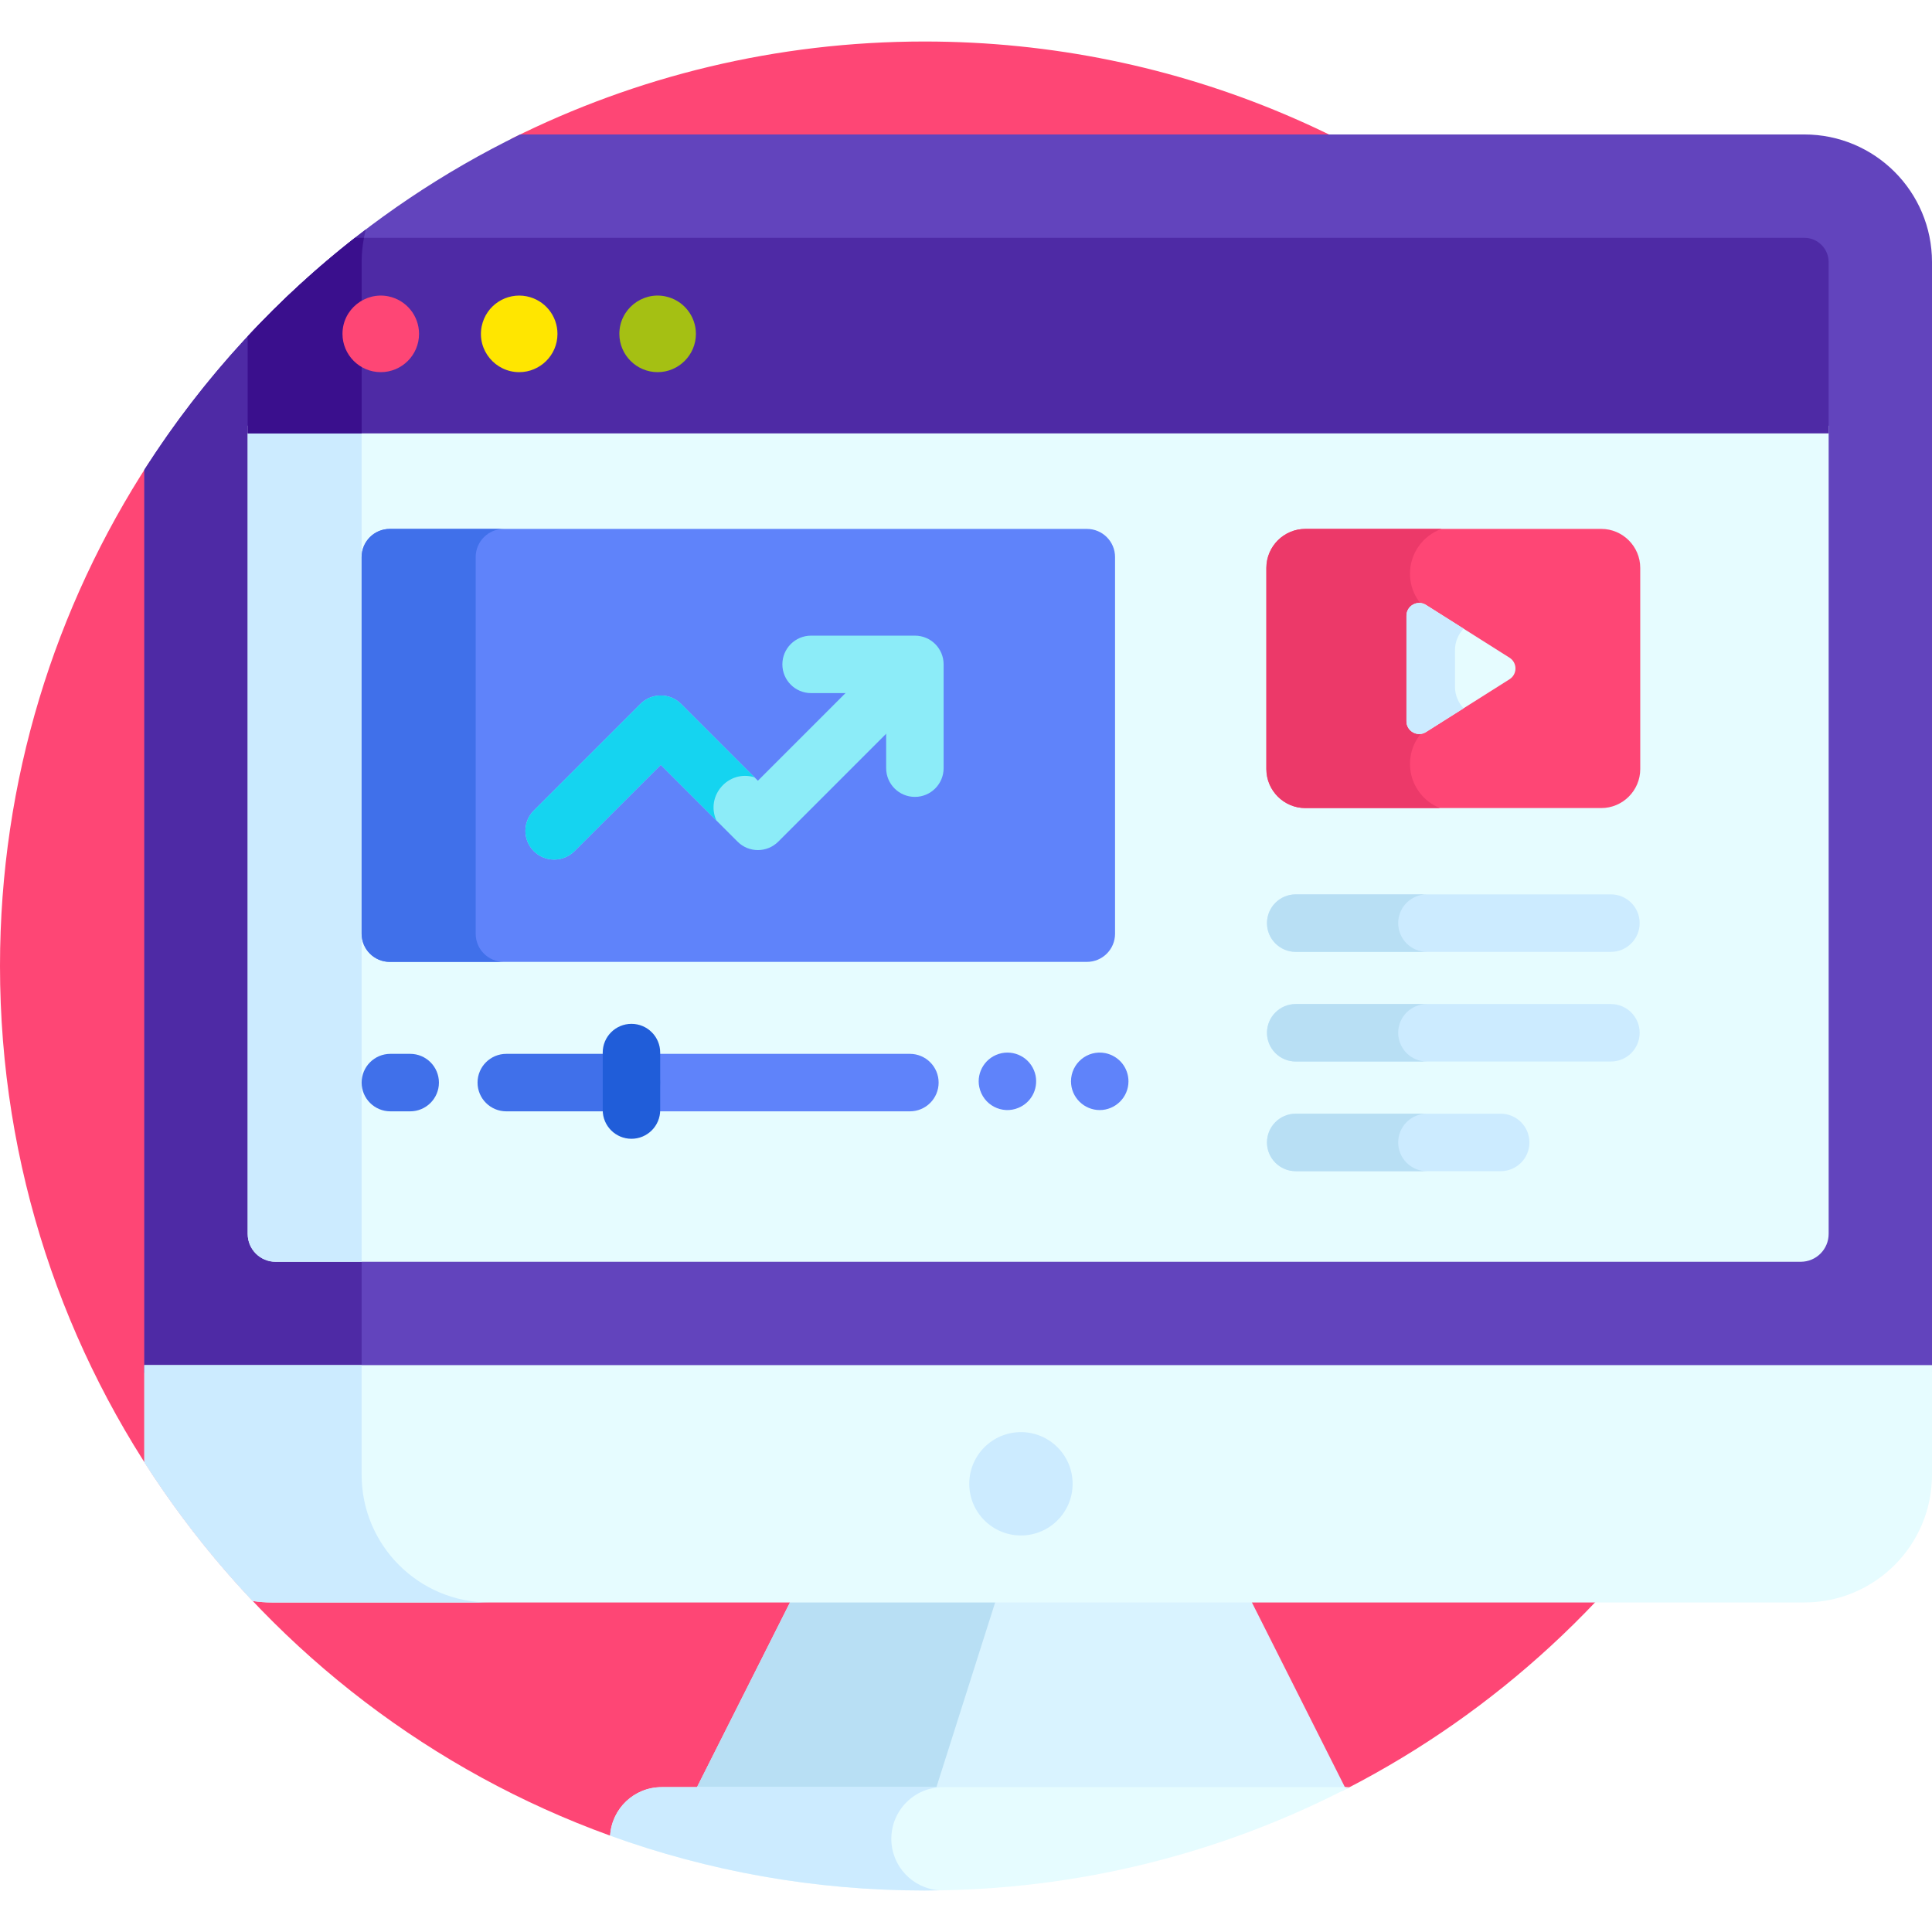
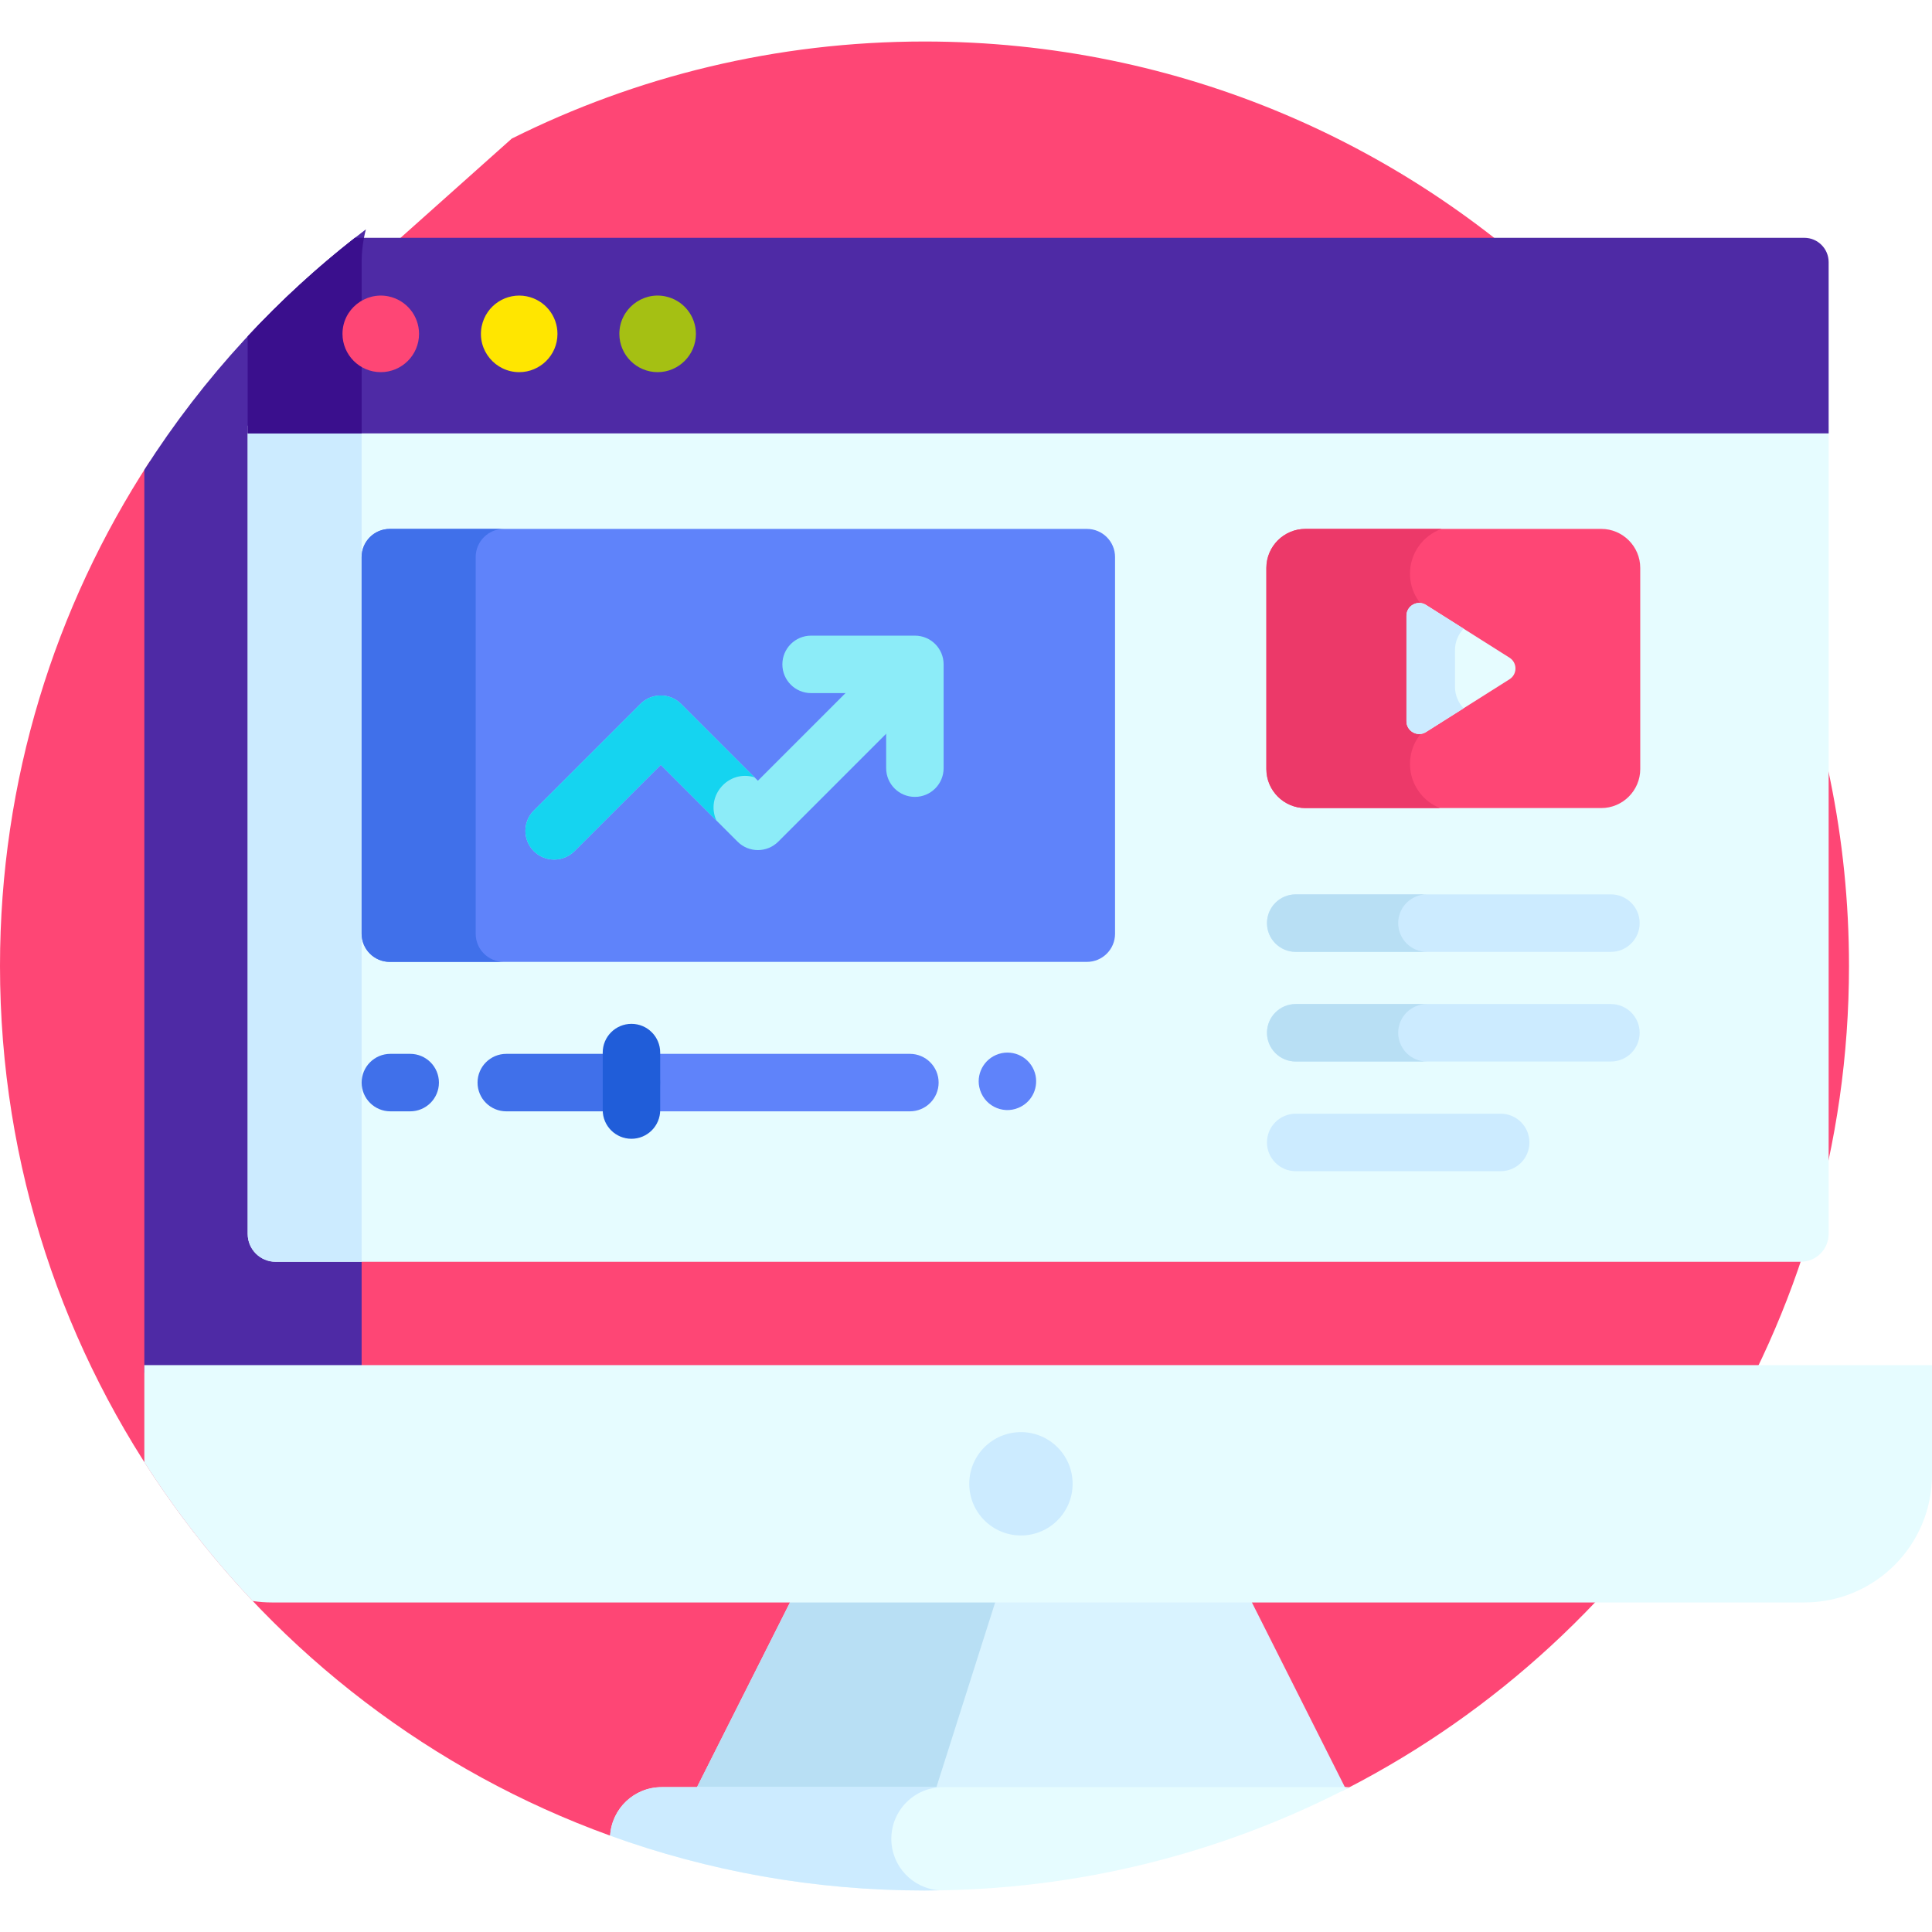
<svg xmlns="http://www.w3.org/2000/svg" height="512pt" viewBox="0 -11 512 512" width="512pt">
  <path d="m245 0c-39.312 0-76.453 9.273-109.379 25.73l-96.012 85.68c-25.043 38.426-39.609 84.305-39.609 133.59 0 106.344 67.723 196.414 161.531 230.406l195.121-12.793s.086.141.242.398c79.039-40.652 133.109-123.016 133.109-218.012 0-135.309-109.691-245-245.004-245zm0 0" fill="#fe4675" />
-   <path d="m478.164 24.633h-340.312c-40.848 19.898-75.34 50.809-99.602 88.883v239.285h473.75v-294.332c0-18.688-15.148-33.836-33.836-33.836zm0 0" fill="#6244bd" />
  <path d="m95.836 58.469c0-3.004.398-5.918 1.133-8.691-23.137 17.574-43.062 39.164-58.719 63.738v239.285h57.586zm0 0" fill="#4e2aa5" />
  <path d="m65.641 101.824v214.164c0 4.082 3.309 7.395 7.395 7.395h404.18c4.086 0 7.395-3.312 7.395-7.395v-214.164zm0 0" fill="#e6fcff" />
  <path d="m95.836 101.824h-30.195v214.164c0 4.082 3.309 7.395 7.395 7.395h22.801zm0 0" fill="#ccebff" />
  <path d="m356.672 463.129-26.125-51.891c-16.461 0-103.402 0-119.973 0l-26.375 52.387h171.48c.328-.164.664-.328.992-.496zm0 0" fill="#d9f3ff" />
  <path d="m210.574 411.238-26.375 52.387h63.641l16.656-52.387c-23.727 0-46.289 0-53.922 0zm0 0" fill="#b8dff4" />
  <path d="m245 490.004c40.621 0 78.926-9.898 112.652-27.391h-182.309c-7.281 0-13.215 5.68-13.652 12.848 26.008 9.406 54.059 14.543 83.309 14.543zm0 0" fill="#e6fcff" />
  <path d="m236.211 476.309c0-7.566 6.129-13.695 13.691-13.695h-74.559c-7.281 0-13.215 5.68-13.652 12.848 26.008 9.406 54.059 14.543 83.312 14.543 1.309 0 2.613-.031 3.918-.051-7.105-.508-12.711-6.414-12.711-13.645zm0 0" fill="#ccebff" />
  <path d="m478.164 52.023h-384.09c-10.152 7.949-19.66 16.68-28.434 26.105v25.723h418.969v-45.383c0-3.559-2.887-6.445-6.445-6.445zm0 0" fill="#4e2aa5" />
  <path d="m95.836 58.469c0-2.207.219-4.359.621-6.445h-2.383c-10.152 7.949-19.66 16.68-28.434 26.105v25.723h30.195zm0 0" fill="#3a0f8d" />
  <path d="m38.25 376.496c8.395 13.172 18.016 25.484 28.699 36.785 1.676.254 3.391.387 5.137.387h406.078c18.688 0 33.836-15.148 33.836-33.836v-29.059h-473.75zm0 0" fill="#e6fcff" />
-   <path d="m95.836 379.836v-29.062h-57.586v25.723c8.395 13.172 18.016 25.484 28.699 36.785 1.676.254 3.391.391 5.137.391h57.586c-18.688-.004-33.836-15.152-33.836-33.836zm0 0" fill="#ccebff" />
  <path d="m284.254 382.223c0 7.562-6.129 13.691-13.695 13.691-7.562 0-13.695-6.129-13.695-13.691 0-7.566 6.133-13.695 13.695-13.695 7.566 0 13.695 6.129 13.695 13.695zm0 0" fill="#ccebff" />
  <path d="m100.906 87.625c-5.641 0-10.145-4.613-10.145-10.145 0-6.488 5.973-11.18 12.133-9.953 4.777.973 8.156 5.133 8.156 9.953 0 5.594-4.543 10.145-10.145 10.145zm0 0" fill="#fe4675" />
  <path d="m137.598 87.625c-6.32 0-11.219-5.797-9.949-12.133 1.168-5.672 6.613-9.035 11.93-7.965 4.848.988 8.156 5.203 8.156 9.953 0 5.688-4.641 10.145-10.137 10.145zm0 0" fill="#ffe600" />
  <path d="m174.281 87.625c-5.586 0-10.145-4.559-10.145-10.145 0-6.473 5.965-11.195 12.121-9.953 4.891.996 8.168 5.254 8.168 9.953 0 5.578-4.559 10.145-10.145 10.145zm0 0" fill="#a5c013" />
  <path d="m259.512 277.047c-.809-3.898 1.645-8.059 5.984-8.957 4.039-.793 8.074 1.738 8.953 5.98.699 3.73-1.293 7.172-4.559 8.52-4.293 1.812-9.359-.68-10.379-5.543zm0 0" fill="#5f83fa" />
-   <path d="m291.438 283.18c-4.102 0-7.613-3.332-7.613-7.617 0-4.746 4.328-8.41 9.105-7.473 3.738.793 6.125 3.98 6.125 7.473 0 4.273-3.508 7.617-7.617 7.617zm0 0" fill="#5f83fa" />
  <path d="m424.355 203.145h-78.426c-5.68 0-10.328-4.645-10.328-10.324v-53.324c0-5.68 4.645-10.328 10.324-10.328l78.426-.004c5.68 0 10.328 4.648 10.328 10.328l.004 53.324c-.004 5.68-4.648 10.328-10.328 10.328zm0 0" fill="#fe4675" />
  <path d="m373.664 191.453c0-4.781 2.66-8.938 6.582-11.074v-28.281c-3.922-2.137-6.582-6.297-6.582-11.078 0-5.465 3.484-10.102 8.344-11.852h-36.082c-5.68 0-10.324 4.648-10.324 10.328v53.324c0 5.68 4.648 10.324 10.328 10.324h35.641c-4.633-1.863-7.906-6.391-7.906-11.691zm0 0" fill="#ec3969" />
  <path d="m400.039 163.297-22.129-13.984c-2.25-1.422-5.184.195-5.184 2.859v27.969c0 2.66 2.934 4.277 5.184 2.855l22.129-13.984c2.102-1.328 2.102-4.387 0-5.715zm0 0" fill="#e6fcff" />
  <path d="m385.586 170.953-.004-9.594c0-2.305.895-4.285 2.281-5.754l-9.953-6.289c-2.25-1.422-5.184.195-5.184 2.855v27.969c0 2.664 2.934 4.281 5.184 2.855l9.953-6.285c-1.387-1.473-2.277-3.453-2.277-5.758zm0 0" fill="#ccebff" />
  <path d="m426.91 270.312h-83.531c-4.207 0-7.617-3.41-7.617-7.617 0-4.203 3.41-7.613 7.617-7.613h83.531c4.207 0 7.617 3.41 7.617 7.613 0 4.207-3.41 7.617-7.617 7.617zm0 0" fill="#ccebff" />
  <path d="m241.133 283.516h-73.785c-4.207 0-7.617-3.41-7.617-7.617 0-4.207 3.41-7.617 7.617-7.617h73.785c4.203 0 7.613 3.41 7.613 7.617 0 4.207-3.41 7.617-7.613 7.617zm0 0" fill="#5f83fa" />
  <path d="m167.348 283.516h-33.176c-4.207 0-7.617-3.41-7.617-7.617 0-4.207 3.41-7.617 7.617-7.617h33.176c4.207 0 7.613 3.41 7.613 7.617 0 4.207-3.406 7.617-7.613 7.617zm0 0" fill="#4070ea" />
  <path d="m116.32 275.898c0-4.207-3.41-7.617-7.617-7.617h-5.25c-4.207 0-7.617 3.41-7.617 7.617 0 4.207 3.41 7.617 7.617 7.617h5.25c4.207 0 7.617-3.41 7.617-7.617zm0 0" fill="#4070ea" />
  <path d="m426.91 241.254h-83.531c-4.207 0-7.617-3.41-7.617-7.617s3.41-7.617 7.617-7.617h83.531c4.207 0 7.617 3.41 7.617 7.617s-3.41 7.617-7.617 7.617zm0 0" fill="#ccebff" />
  <path d="m397.695 299.375h-54.316c-4.207 0-7.617-3.41-7.617-7.617 0-4.207 3.41-7.617 7.617-7.617h54.316c4.207 0 7.617 3.41 7.617 7.617 0 4.207-3.41 7.617-7.617 7.617zm0 0" fill="#ccebff" />
  <g fill="#b8dff4">
    <path d="m370.535 262.695c0-4.203 3.41-7.613 7.617-7.613h-34.773c-4.207 0-7.617 3.41-7.617 7.613 0 4.207 3.41 7.617 7.617 7.617h34.773c-4.207 0-7.617-3.41-7.617-7.617zm0 0" />
    <path d="m370.535 233.637c0-4.207 3.41-7.617 7.617-7.617h-34.773c-4.207 0-7.617 3.41-7.617 7.617s3.41 7.617 7.617 7.617h34.773c-4.207 0-7.617-3.41-7.617-7.617zm0 0" />
-     <path d="m370.535 291.758c0-4.207 3.41-7.617 7.617-7.617h-34.773c-4.207 0-7.617 3.41-7.617 7.617 0 4.207 3.41 7.617 7.617 7.617h34.773c-4.207 0-7.617-3.41-7.617-7.617zm0 0" />
  </g>
  <path d="m288.039 129.168h-184.742c-4.121 0-7.461 3.34-7.461 7.461v99.82c0 4.121 3.34 7.461 7.461 7.461h184.742c4.121 0 7.461-3.34 7.461-7.461v-99.82c.004-4.121-3.34-7.461-7.461-7.461zm0 0" fill="#5f83fa" />
  <path d="m126.062 236.449v-99.82c0-4.121 3.34-7.461 7.461-7.461h-30.227c-4.121 0-7.461 3.34-7.461 7.461v99.82c0 4.121 3.34 7.461 7.461 7.461h30.227c-4.121 0-7.461-3.34-7.461-7.461zm0 0" fill="#4070ea" />
  <path d="m167.344 290.789c-4.207 0-7.617-3.406-7.617-7.613v-15.234c0-4.203 3.41-7.613 7.617-7.613s7.613 3.41 7.613 7.613v15.234c0 4.207-3.41 7.613-7.613 7.613zm0 0" fill="#205dd9" />
  <path d="m146.852 216.797c-1.949 0-3.898-.742-5.383-2.23-2.977-2.973-2.977-7.797 0-10.77l28.258-28.258c2.973-2.973 7.793-2.973 10.77 0l20.355 20.355 30.879-30.875c2.973-2.973 7.797-2.973 10.77 0 2.977 2.973 2.977 7.797 0 10.77l-36.262 36.262c-2.973 2.973-7.797 2.973-10.77 0l-20.355-20.355-22.875 22.871c-1.488 1.488-3.438 2.23-5.387 2.23zm0 0" fill="#8cecf8" />
  <path d="m242.453 200.184c-4.207 0-7.613-3.41-7.613-7.613v-19.891h-19.891c-4.207 0-7.613-3.41-7.613-7.617 0-4.203 3.406-7.613 7.613-7.613h27.504c4.207 0 7.617 3.41 7.617 7.613v27.508c0 4.203-3.41 7.613-7.617 7.613zm0 0" fill="#8cecf8" />
  <path d="m199.953 194.996-19.457-19.457c-2.973-2.973-7.797-2.973-10.77 0l-28.258 28.258c-2.977 2.973-2.977 7.797 0 10.77 2.973 2.977 7.797 2.977 10.77 0l22.871-22.871 14.746 14.746c-2.965-6.559 3.223-13.57 10.098-11.445zm0 0" fill="#15d4f0" />
</svg>